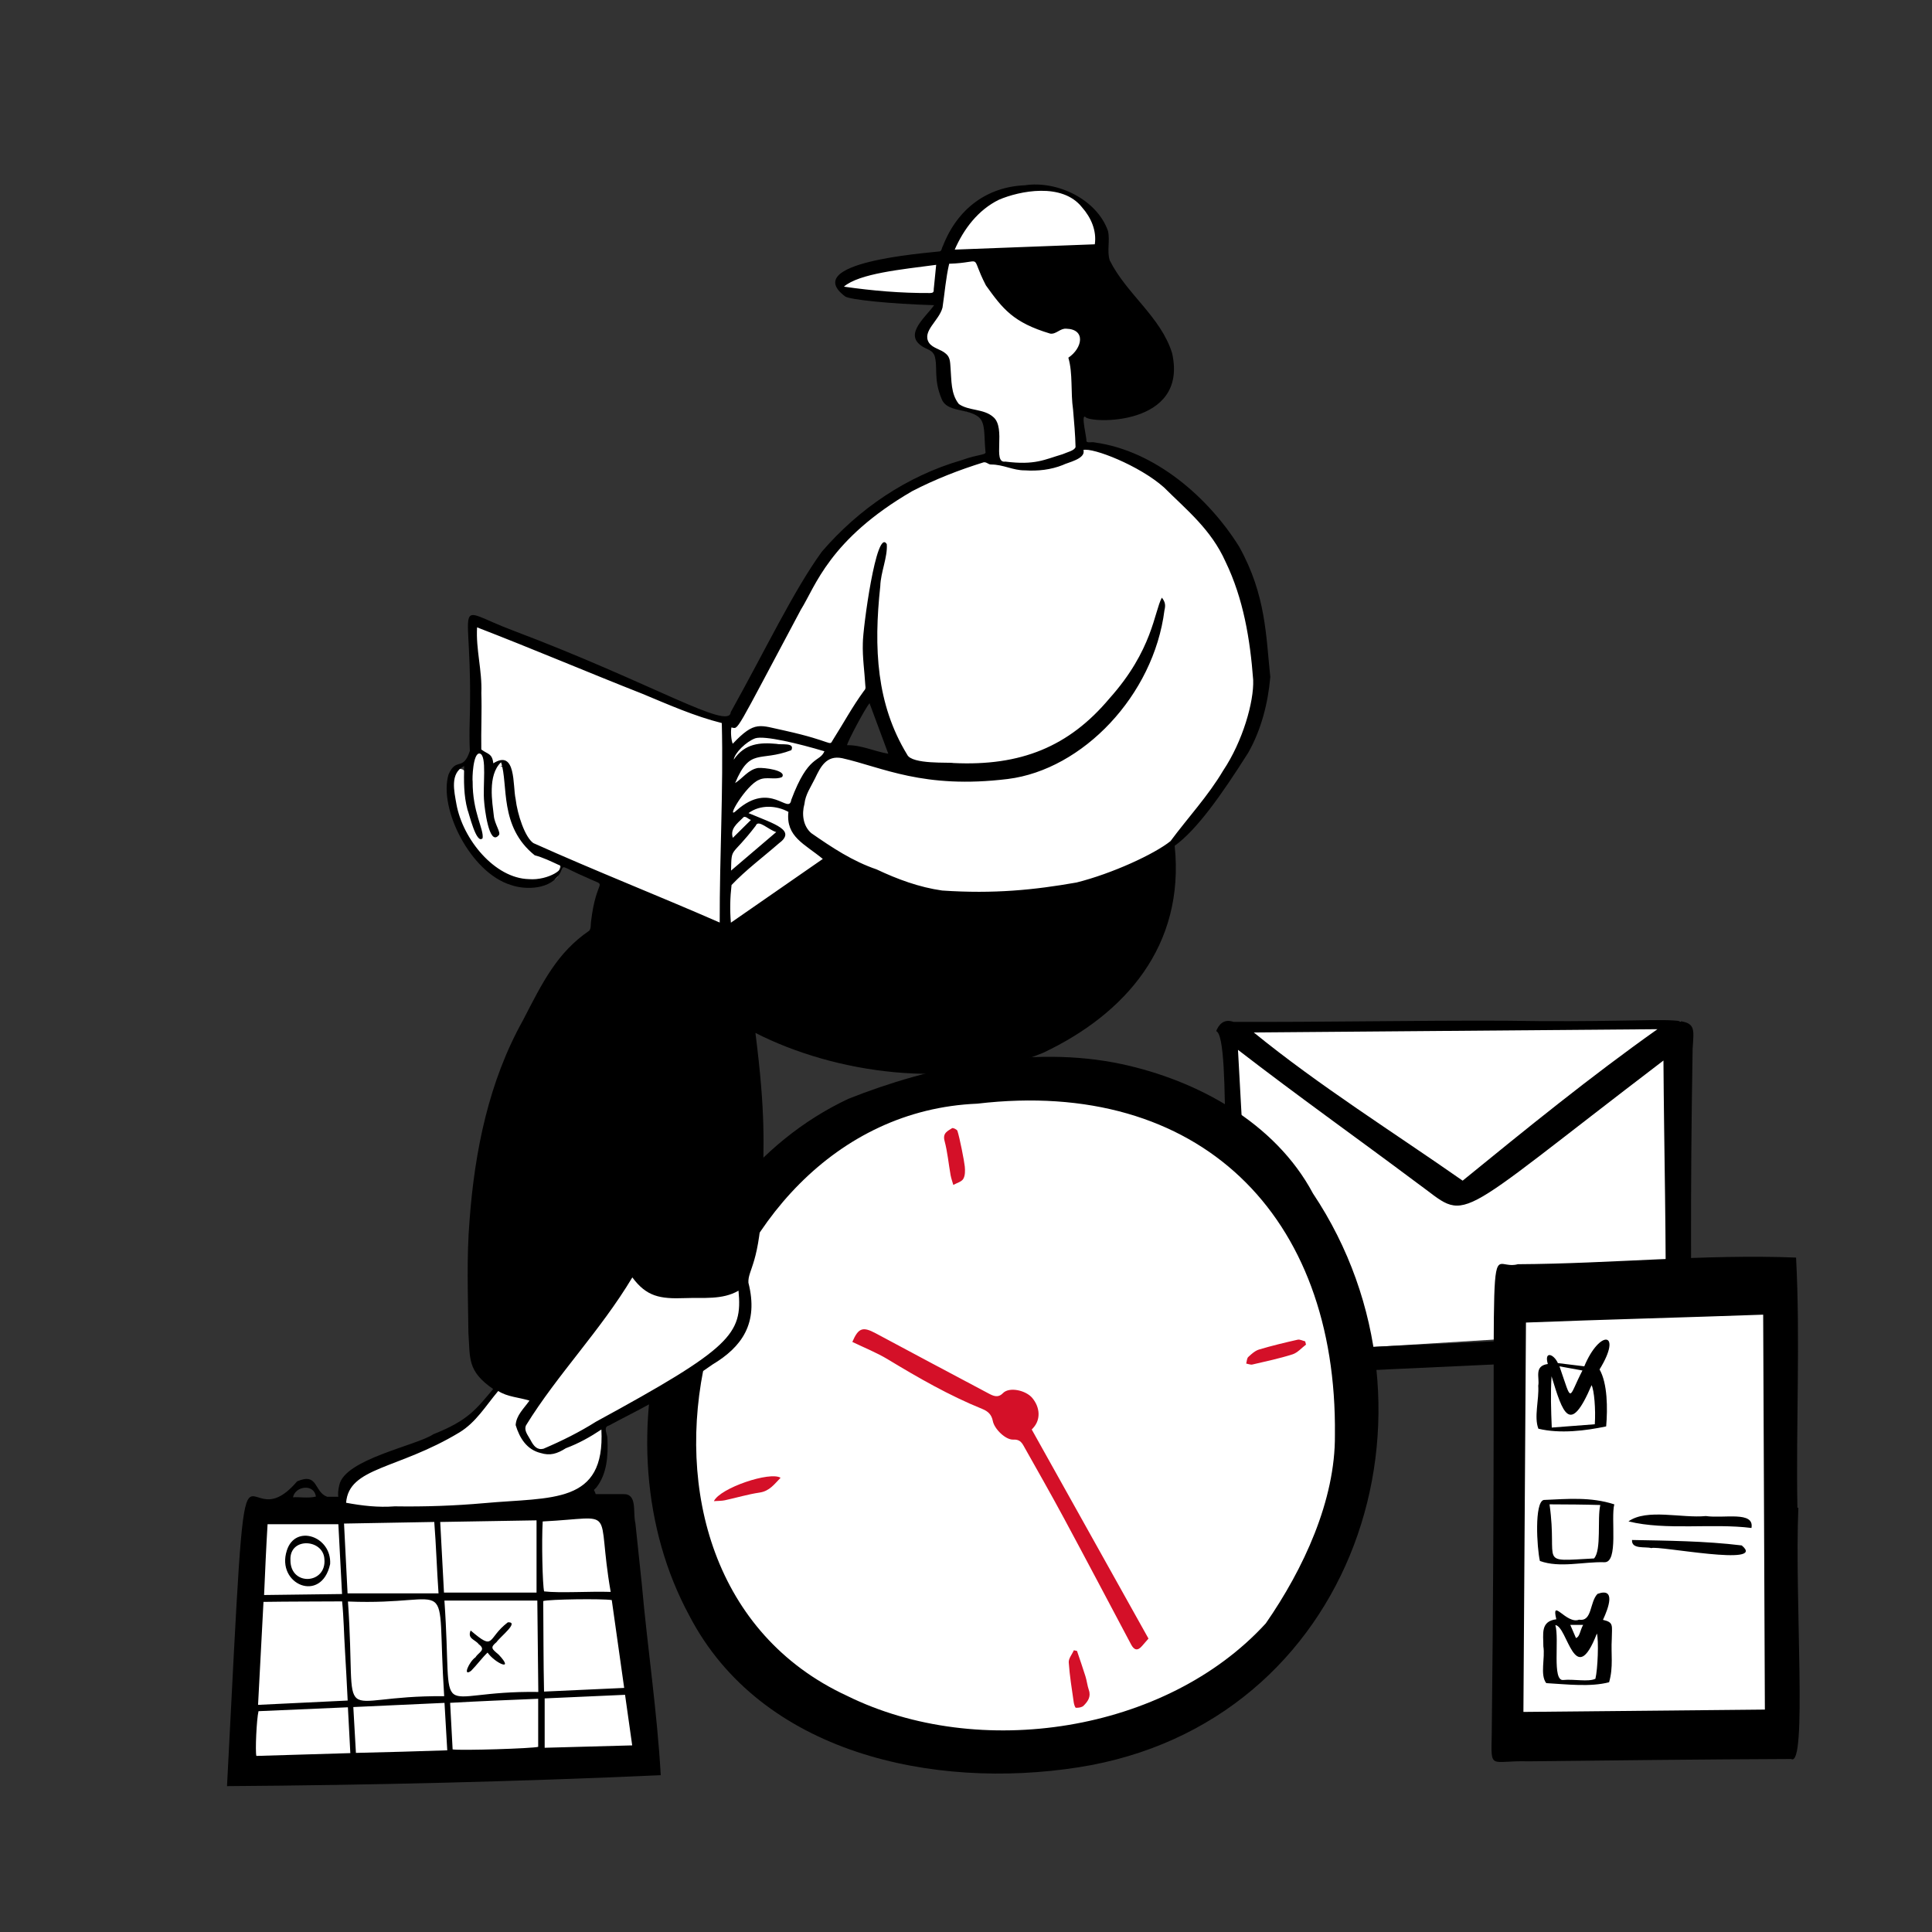
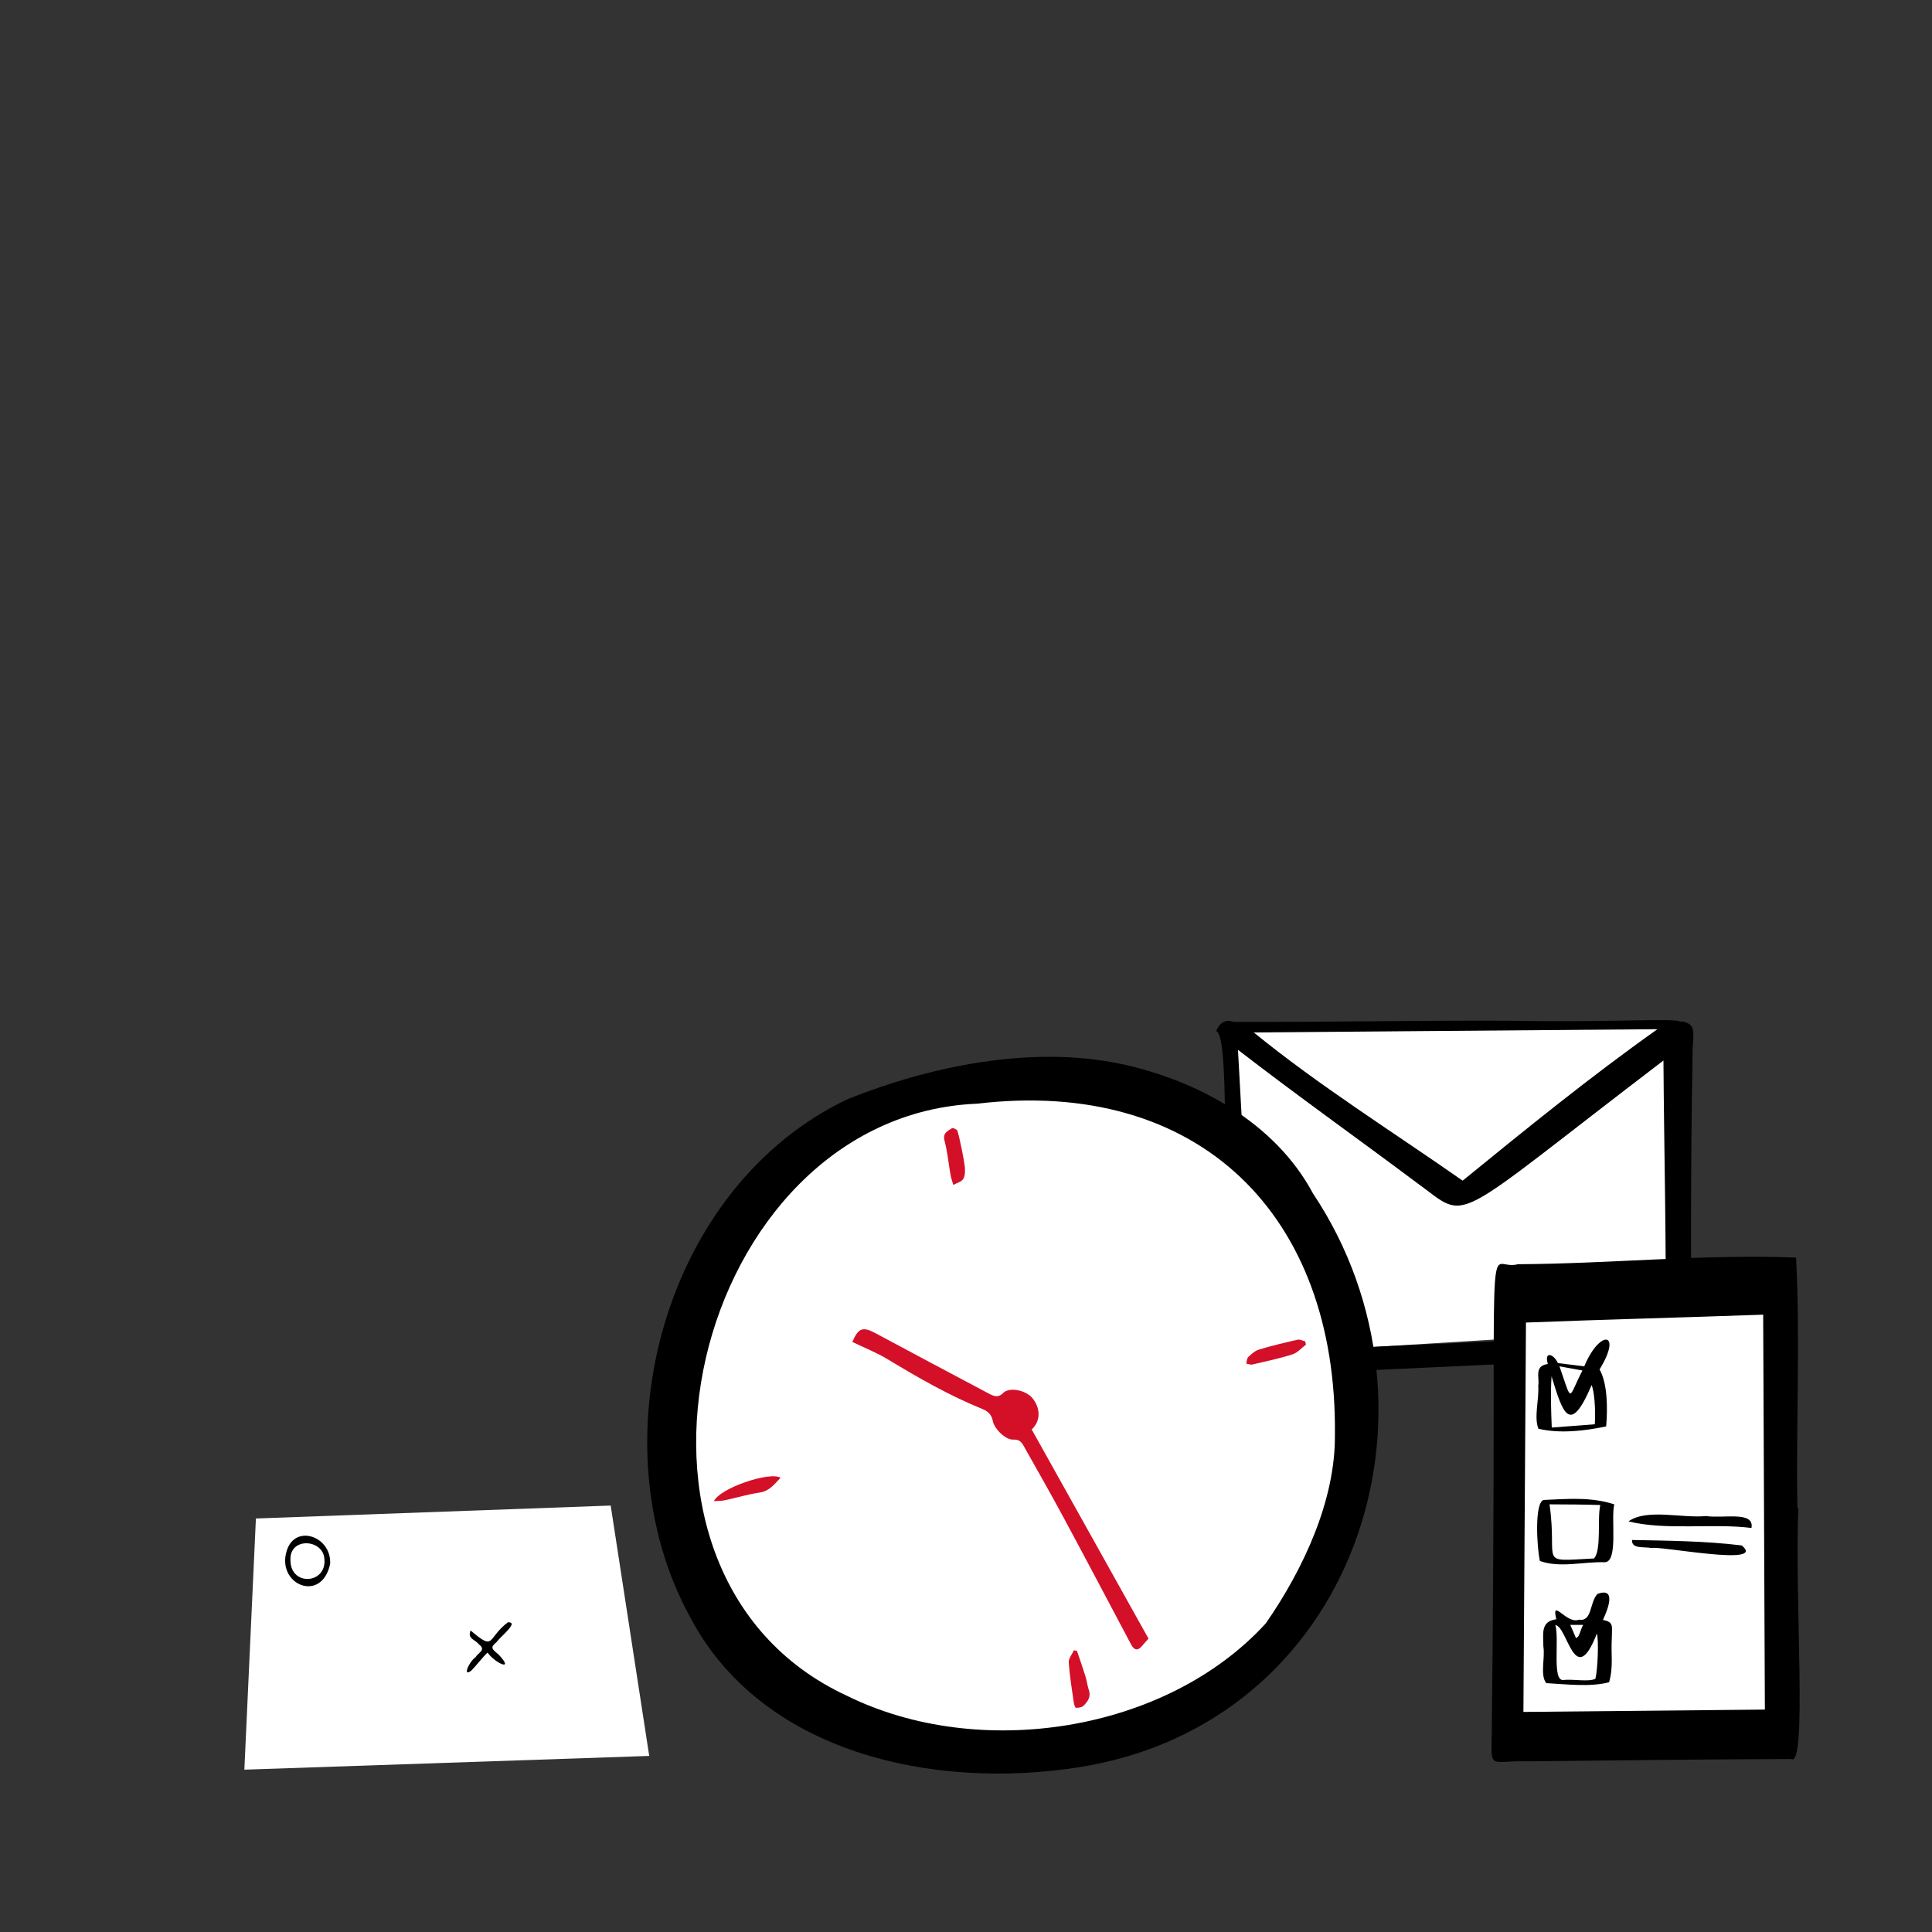
<svg xmlns="http://www.w3.org/2000/svg" width="226" height="226" viewBox="0 0 226 226" fill="none">
  <rect x="0" y="0" width="226" height="226" fill="#333333" stroke="none" />
  <g clip-path="url(#clip0_944_14486)">
    <path d="M143.652 120.391L196.63 119.46V155.351L144.248 158.576L143.652 120.391Z" fill="white" />
    <path d="M142.267 120.616C142.538 119.941 143.09 119.12 144.291 119.536C154.818 119.581 165.418 119.354 176.044 119.399C199.072 119.788 198.305 117.844 197.999 122.672C197.352 160.513 198.882 158.002 195.587 158.544C180.628 159.428 166.196 159.938 151.279 160.743C148.769 160.618 146.233 161.537 144.082 160.598C142.674 143.71 144.122 121.35 142.267 120.616ZM146.857 158.273C162.774 157.257 179.207 156.997 194.828 155.615C194.936 145.203 194.656 134.657 194.586 124.057C168.822 143.7 172.069 142.9 165.695 138.33C158.64 133.054 151.839 128.229 144.816 122.807C145.458 134.529 146.075 146.281 146.857 158.273V158.273ZM146.667 120.776C154.252 126.966 163.054 132.486 171.096 138.111C178.554 132.036 186.035 125.951 193.885 120.392L146.667 120.776V120.776Z" fill="black" />
  </g>
  <g clip-path="url(#clip1_944_14486)">
    <path d="M29.935 177.629L28.584 207.011L75.945 205.403L71.436 176.115L29.935 177.629Z" fill="white" />
-     <path d="M26.555 208.937C29.126 158.953 27.692 181.593 34.757 173.284C37.247 172.213 36.697 174.502 38.263 175.085C39.413 175.084 40.543 175.084 41.851 175.084C42.359 174.899 43.063 175.5 43.325 174.761C43.912 173.065 46.05 172.407 47.352 173.652C48.125 174.848 48.12 175.215 49.742 175.018C51.189 174.91 52.723 175.189 54.204 174.836C55.822 172.815 58.043 172.194 59.515 174.795C60.056 175.087 60.501 174.855 61.392 174.896C62.622 174.719 63.772 175.205 64.914 174.587C66.083 172.695 68.926 172.479 69.686 174.781C70.511 174.781 71.759 174.785 72.873 174.779C74.607 174.708 73.999 176.829 74.327 178.188C74.583 180.618 74.813 182.801 75.072 185.268C75.74 192.762 76.871 200.191 77.292 207.657C60.501 208.41 43.459 208.821 26.555 208.937V208.937ZM51.959 198.416C50.966 183.273 53.636 187.88 40.703 187.34C41.785 202.891 38.622 198.298 51.959 198.416ZM30.187 199.43L40.67 198.925C40.563 196.903 40.477 194.986 40.355 193.072C40.234 191.169 40.213 189.258 40.02 187.326C36.897 187.348 33.876 187.336 30.822 187.384L30.187 199.43ZM62.97 197.92L62.854 187.23H51.987C53.041 202.353 50.185 197.729 62.97 197.92ZM62.763 186.298V177.846L51.495 178.035L51.936 186.298L62.763 186.298ZM63.64 197.877L73.015 197.448L71.563 187.172C70.456 186.99 64.179 187.078 63.547 187.288C63.58 190.78 63.56 194.292 63.64 197.877ZM51.298 186.384C51.098 183.55 51.019 180.808 50.8 178.034L40.244 178.223L40.657 186.384L51.298 186.384ZM71.436 186.216C69.661 176.028 72.438 177.523 63.484 177.975C63.346 180.284 63.462 185.409 63.648 186.157C65.515 186.374 68.975 186.135 71.436 186.216ZM41.33 199.686L41.635 205.049C45.243 204.96 48.753 204.875 52.319 204.747L51.997 199.198L41.33 199.686H41.33ZM63.714 198.674V204.449L73.953 204.17L73.117 198.254L63.714 198.674ZM62.955 198.718C59.454 198.862 56.068 198.999 52.655 199.193L52.947 204.641C53.971 204.795 62.34 204.533 62.955 204.34V198.718ZM30.239 200.169C30.012 201.112 29.842 204.868 29.99 205.403L40.98 205.075L40.697 199.713L30.239 200.169ZM40.012 186.465L39.58 178.3H31.3C31.131 181.09 31.013 183.805 30.892 186.58L40.012 186.465ZM47.364 175.037C46.889 173.467 44.703 173.601 44.134 175.037H47.364ZM36.955 175.065C36.746 173.533 34.55 173.808 34.273 175.152C34.932 175.082 36.057 175.295 36.955 175.065ZM58.661 174.907C57.867 173.646 56.232 173.676 55.339 174.907H58.661ZM65.833 174.748C66.813 174.913 68.434 174.851 68.816 174.65C68.105 173.738 66.876 173.755 65.833 174.748Z" fill="black" />
    <path d="M55.055 190.731C57.956 193.208 56.915 191.672 59.41 189.771C60.791 189.711 58.521 191.452 58.08 192.094C57.301 192.737 57.537 192.879 58.338 193.558C60.262 195.61 57.899 194.552 57.035 193.315C56.476 193.826 55.794 194.752 55.107 195.449C54.066 196.212 54.869 194.373 55.629 193.859C55.97 193.273 56.915 193.025 56.004 192.339C55.588 191.774 54.637 191.712 55.055 190.731ZM38.618 182.959C37.604 187.618 32.262 185.338 33.555 181.366C34.546 178.241 38.81 179.723 38.618 182.959ZM33.975 182.486C33.951 185.588 38.222 185.324 37.947 182.371C37.814 180.011 33.849 179.777 33.975 182.486Z" fill="black" />
  </g>
  <g clip-path="url(#clip2_944_14486)">
    <path d="M157.44 157.857C156.066 148.859 152.206 140.775 145.132 134.866C143.008 132.73 140.583 130.973 137.723 130.014C126.735 125.768 114.193 125.645 103.048 129.552C96.846 131.674 92.46 136.547 88.294 141.362C81.732 149.621 78.957 160.241 79.409 170.707C79.959 192.341 97.001 204.292 117.462 204.68C126.423 204.83 144.633 198.909 149.714 191.261C157.589 179.679 159.5 171.306 157.44 157.857Z" fill="white" />
    <path d="M99.236 128.539C77.737 138.663 69.565 168.557 80.642 189.007C89.027 205.115 109.167 209.391 126.143 206.737C158.559 201.67 170.506 164.94 153.588 139.606C149.153 131.291 140.025 126.369 131.221 124.477C120.651 122.206 108.693 124.768 99.236 128.539ZM114.323 129.104C140.256 126.049 156.445 142.114 156.154 167.857C156.219 175.498 152.474 183.548 148.068 189.899C136.381 202.678 114.489 205.993 99.07 198.366C68.011 183.997 81.045 130.464 114.323 129.104Z" fill="black" />
    <path d="M134.347 191.676C134.017 192.055 133.802 192.297 133.592 192.543C133.08 193.14 132.672 193.043 132.318 192.376C129.694 187.432 127.086 182.481 124.433 177.553C122.907 174.719 121.312 171.922 119.734 169.117C119.484 168.673 119.204 168.362 118.533 168.401C117.654 168.452 116.324 167.178 116.139 166.229C115.994 165.48 115.585 165.091 114.905 164.815C111.035 163.245 107.429 161.175 103.864 159.018C102.545 158.22 101.091 157.647 99.703 156.973C100.416 155.323 100.925 155.157 102.429 155.962C106.835 158.323 111.247 160.674 115.664 163.015C116.194 163.295 116.749 163.558 117.32 162.967C118.072 162.189 120.022 162.641 120.761 163.538C121.666 164.636 121.749 166.033 120.89 167C120.781 167.122 120.671 167.243 120.69 167.221C125.257 175.399 129.788 183.512 134.347 191.676ZM112.858 136.45C112.904 136.934 112.911 137.518 112.68 137.905C112.475 138.248 111.917 138.383 111.515 138.61C111.407 138.225 111.266 137.847 111.196 137.456C110.959 136.124 110.84 134.761 110.492 133.459C110.244 132.534 110.855 132.303 111.372 131.971C111.479 131.903 111.939 132.117 111.995 132.282C112.249 133.03 112.798 135.829 112.858 136.45ZM125.985 193.124C126.318 194.116 126.666 195.103 126.976 196.101C127.139 196.624 127.193 197.18 127.371 197.696C127.646 198.492 127.24 199.05 126.745 199.537C126.549 199.729 126.156 199.783 125.858 199.771C125.761 199.767 125.634 199.359 125.601 199.125C125.382 197.576 125.124 196.027 125.019 194.468C124.987 194.008 125.408 193.517 125.621 193.041L125.985 193.124ZM83.509 175.6C84.244 174.048 90.104 172.088 91.308 172.868C90.588 173.601 90.028 174.424 88.858 174.596C87.486 174.798 86.145 175.206 84.785 175.499C84.425 175.577 84.045 175.561 83.509 175.6ZM152.773 157.289C152.251 157.68 151.784 158.241 151.198 158.427C149.661 158.916 148.074 159.251 146.501 159.617C146.28 159.668 146.019 159.546 145.777 159.505C145.852 159.243 145.849 158.896 146.02 158.736C146.392 158.386 146.816 158.003 147.287 157.861C148.772 157.416 150.283 157.057 151.796 156.714C152.061 156.654 152.382 156.837 152.677 156.908L152.773 157.289Z" fill="#D41028" />
  </g>
  <g clip-path="url(#clip3_944_14486)">
-     <path d="M135.543 71.091C130.902 85.292 120.937 91.26 106.858 88.821C106.81 88.813 106.764 88.794 106.723 88.767C104.524 87.249 103.007 80.167 102.954 79.179C102.954 79.171 102.953 79.164 102.952 79.157C101.655 70.131 104.296 64.023 103.664 63.576C102.277 62.071 100.785 75.364 100.929 75.393C101.155 82.057 101.822 79.483 99.59 83.018C99.587 83.023 99.583 83.028 99.579 83.034C98.631 84.315 97.494 87.039 96.991 86.911C95.047 86.218 93.209 85.797 91.192 85.324C87.948 84.446 87.534 85.271 86.132 86.617C85.935 86.805 85.608 86.692 85.568 86.423C85.523 86.117 85.503 85.766 85.518 85.462C85.527 85.288 85.663 85.139 85.837 85.139C86.303 85.138 86.473 84.695 86.744 84.223C95.908 67.876 95.812 64.305 105.819 57.953C105.828 57.947 105.837 57.942 105.847 57.937C117.261 52.02 115.371 54.943 120.408 55.044C122.114 55.223 126.475 54.069 126.761 52.946C126.805 52.776 126.963 52.664 127.138 52.688C133.22 53.535 138.015 58.342 141.797 62.93C141.805 62.94 141.813 62.951 141.82 62.962C146.036 69.283 147.052 79.339 146.354 82.132C144.871 89.3 140.726 93.372 136.941 98.365C136.921 98.392 136.897 98.415 136.869 98.435C132.757 101.401 126.392 103.376 123.699 103.579C123.691 103.58 123.682 103.581 123.674 103.582C110.838 105.693 103.244 103.485 94.606 97.184C94.581 97.166 94.558 97.145 94.538 97.12C92.573 94.686 96.292 88.077 97.858 88.663C102.905 89.561 107.555 91.697 112.812 91.392C112.823 91.392 112.835 91.392 112.846 91.392C129.386 92.468 136.213 76.269 136.197 71.195C136.195 70.812 135.662 70.727 135.543 71.091Z" fill="white" />
    <path d="M115.061 105.035C112.312 105.035 109.796 104.756 107.411 104.196C102.985 103.157 98.913 101.163 94.207 97.731C94.134 97.678 94.068 97.615 94.011 97.545C92.411 95.563 93.811 91.741 95.315 89.659C96.281 88.322 97.218 87.752 98.027 88.006C99.758 88.317 101.453 88.772 103.093 89.213C106.345 90.087 109.416 90.912 112.773 90.717C112.812 90.715 112.851 90.715 112.89 90.717C118.816 91.103 123.972 89.277 128.215 85.292C131.562 82.149 133.706 78.2 134.754 75.06C129.572 86.799 119.96 91.778 106.743 89.487C106.597 89.463 106.459 89.407 106.338 89.324C103.826 87.589 102.348 80.236 102.279 79.236C101.871 76.389 101.849 73.824 101.992 71.632C101.769 73.223 101.619 74.589 101.598 75.151L101.606 75.37C101.663 77.071 101.751 78.179 101.809 78.912C101.946 80.642 101.937 80.801 101.122 81.953C100.891 82.279 100.576 82.724 100.163 83.379C100.15 83.398 100.137 83.418 100.123 83.437C99.778 83.903 99.392 84.6 99.018 85.275C98.127 86.886 97.636 87.772 96.824 87.567L96.763 87.549C94.928 86.895 93.149 86.478 91.265 86.036L91.014 85.977C88.446 85.282 88.045 85.679 86.973 86.74C86.85 86.863 86.726 86.984 86.6 87.105C86.467 87.234 86.3 87.323 86.119 87.364C85.938 87.404 85.749 87.393 85.573 87.332C85.397 87.273 85.24 87.165 85.121 87.022C85.002 86.88 84.924 86.707 84.898 86.522C84.845 86.167 84.824 85.768 84.841 85.428C84.868 84.895 85.292 84.475 85.812 84.463C85.873 84.398 85.974 84.215 86.043 84.09C86.079 84.023 86.117 83.955 86.156 83.886C88.237 80.174 89.81 77.178 91.197 74.536C95.84 65.692 97.577 62.383 105.456 57.382C105.483 57.364 105.509 57.349 105.536 57.336C114.05 52.922 115.457 53.316 117.587 53.912C118.342 54.123 119.123 54.342 120.421 54.368L120.478 54.372C122.142 54.546 125.773 53.416 126.108 52.767C126.241 52.269 126.721 51.948 127.23 52.019C133.687 52.917 138.686 58.092 142.319 62.501C142.342 62.529 142.363 62.558 142.383 62.587C146.62 68.941 147.804 79.078 147.014 82.282C145.757 88.341 142.709 92.168 139.482 96.218C138.822 97.046 138.14 97.903 137.48 98.773C137.419 98.854 137.347 98.925 137.265 98.984C133.038 102.033 126.612 104.031 123.767 104.252C120.589 104.774 117.716 105.035 115.061 105.035ZM95.04 96.663C99.578 99.968 103.49 101.885 107.721 102.879C112.235 103.938 117.269 103.949 123.564 102.915C123.591 102.91 123.617 102.907 123.644 102.905C126.375 102.699 132.544 100.703 136.431 97.916C137.092 97.046 137.768 96.197 138.423 95.376C141.548 91.452 144.5 87.746 145.69 81.995L145.697 81.968C146.361 79.31 145.375 69.524 141.264 63.348C137.839 59.194 133.169 54.334 127.302 53.397C126.443 54.93 122.042 55.879 120.367 55.72C118.913 55.688 117.976 55.426 117.223 55.215C115.403 54.706 114.201 54.369 106.17 58.531C98.608 63.334 96.916 66.557 92.397 75.164C91.006 77.814 89.429 80.818 87.335 84.553C87.299 84.616 87.264 84.678 87.23 84.741L87.22 84.759C88.112 84.202 89.19 84.082 91.358 84.668L91.575 84.719C93.393 85.145 95.116 85.549 96.911 86.166C97.155 85.846 97.554 85.126 97.833 84.621C98.225 83.913 98.63 83.182 99.025 82.644C99.454 81.966 99.778 81.507 100.016 81.172C100.343 80.709 100.458 80.54 100.498 80.359C100.547 80.132 100.516 79.737 100.459 79.019C100.362 77.844 100.294 76.667 100.255 75.489C100.252 75.476 100.251 75.463 100.249 75.449C100.2 75.03 100.54 71.986 100.967 69.328C101.923 63.385 102.659 63.048 103.055 62.866C103.416 62.701 103.817 62.78 104.116 63.07C104.608 63.477 104.469 64.203 104.15 65.869C103.667 68.397 102.767 73.104 103.622 79.061C103.626 79.088 103.629 79.114 103.631 79.144C103.694 80.322 105.217 86.785 107.048 88.167C113.886 89.338 119.718 88.482 124.386 85.62C129.114 82.721 132.651 77.762 134.9 70.882C134.973 70.652 135.127 70.457 135.332 70.331C135.537 70.205 135.781 70.157 136.019 70.195C136.257 70.231 136.475 70.353 136.632 70.536C136.788 70.719 136.874 70.952 136.874 71.193C136.88 72.942 136.183 75.505 135.011 78.048C134.002 80.237 132.165 83.441 129.144 86.278C125.056 90.117 119.974 92.119 114.367 92.119C113.857 92.119 113.344 92.102 112.827 92.069C109.261 92.272 105.947 91.381 102.742 90.52C101.114 90.082 99.43 89.63 97.74 89.329L97.639 89.304C97.324 89.327 96.335 90.254 95.51 91.998C94.571 93.982 94.389 95.805 95.04 96.663ZM106.159 58.537L106.158 58.537C106.159 58.537 106.159 58.537 106.159 58.537ZM84.44 84.84C84.615 92.355 84.19 99.857 84.19 107.406C84.19 107.461 84.176 107.516 84.15 107.564C84.124 107.613 84.086 107.655 84.039 107.685C83.993 107.715 83.94 107.733 83.884 107.738C83.829 107.742 83.774 107.733 83.723 107.711C76.642 104.607 69.41 101.823 62.363 98.579C62.321 98.56 62.284 98.533 62.253 98.499C58.999 94.968 61.242 87.601 58.075 89.092C58.032 89.113 57.984 89.124 57.935 89.125C57.887 89.126 57.839 89.116 57.794 89.096C57.75 89.076 57.71 89.048 57.678 89.011C57.646 88.975 57.622 88.932 57.608 88.886C57.138 87.392 56.061 88.464 56.298 86.919C56.3 86.906 56.302 86.892 56.302 86.879C56.538 77.52 55.685 75.696 55.768 73.847C55.778 73.618 56.012 73.467 56.226 73.55C70.923 79.289 80.227 83.559 84.186 84.524C84.258 84.541 84.321 84.582 84.367 84.639C84.413 84.696 84.439 84.767 84.44 84.84Z" fill="white" />
    <path d="M83.858 108.416C83.718 108.416 83.579 108.387 83.451 108.33C80.508 107.04 77.485 105.784 74.562 104.568C70.453 102.859 66.204 101.092 62.079 99.194C61.956 99.138 61.846 99.057 61.755 98.958C60.042 97.099 59.735 94.405 59.487 92.24C59.368 91.197 59.205 89.768 58.877 89.585C58.833 89.561 58.675 89.558 58.364 89.704C58.233 89.766 58.09 89.799 57.945 89.802C57.799 89.803 57.655 89.774 57.523 89.716C57.389 89.658 57.271 89.572 57.174 89.463C57.077 89.355 57.005 89.228 56.961 89.089C56.839 88.699 56.733 88.66 56.502 88.575C55.944 88.369 55.452 88.016 55.626 86.839C55.783 80.552 55.442 77.673 55.238 75.952C55.136 75.09 55.062 74.466 55.091 73.817C55.099 73.657 55.144 73.5 55.224 73.361C55.304 73.221 55.416 73.103 55.551 73.015C55.686 72.927 55.84 72.873 56 72.856C56.16 72.84 56.322 72.862 56.473 72.92C62.395 75.233 67.508 77.334 71.616 79.022C77.662 81.507 82.031 83.302 84.347 83.866C84.563 83.919 84.755 84.042 84.894 84.215C85.034 84.388 85.112 84.603 85.117 84.825C85.22 89.239 85.115 93.718 85.014 98.051C84.942 101.115 84.868 104.284 84.867 107.406C84.868 107.574 84.826 107.739 84.746 107.887C84.666 108.035 84.55 108.16 84.41 108.252C84.246 108.359 84.054 108.416 83.858 108.416ZM62.706 97.993C66.789 99.87 71.005 101.623 75.083 103.319C77.853 104.471 80.712 105.659 83.513 106.881C83.521 103.914 83.591 100.92 83.659 98.019C83.758 93.787 83.861 89.415 83.768 85.115C81.319 84.473 77.21 82.784 71.1 80.273C67.105 78.631 62.159 76.599 56.445 74.362C56.461 74.763 56.514 75.208 56.583 75.793C56.791 77.552 57.14 80.496 56.979 86.896C56.978 86.938 56.974 86.98 56.968 87.021C56.948 87.151 56.942 87.238 56.942 87.294L56.97 87.305C57.265 87.414 57.783 87.604 58.123 88.343C58.661 88.16 59.135 88.18 59.536 88.403C60.472 88.924 60.632 90.32 60.833 92.086C61.056 94.035 61.332 96.456 62.706 97.993ZM110.985 31.098C110.999 31.027 111.035 30.962 111.089 30.913C111.142 30.864 111.21 30.834 111.282 30.827C115.501 30.42 113.574 30.359 115.235 33.229C117.705 37.046 119.973 38.257 123.003 39.017C123.049 39.029 123.098 39.032 123.145 39.023C123.765 38.905 124.223 38.324 124.96 38.458C127.354 38.824 126.173 40.818 125.094 41.835C124.999 41.925 124.969 42.06 125.009 42.184C125.599 44.007 125.179 45.989 125.523 47.916C125.525 47.927 125.526 47.938 125.526 47.95C125.686 50.848 125.992 51.829 125.709 52.442C125.676 52.513 125.618 52.571 125.547 52.605C122.998 53.822 120.146 54.469 117.353 53.951C117.264 53.934 117.185 53.883 117.134 53.809C116.336 52.653 117.571 49.564 116.051 48.666C114.717 47.699 112.777 47.998 112.029 47.11C112.016 47.095 112.004 47.078 111.993 47.061C110.622 44.89 111.862 41.942 110.391 41.181C109.831 40.799 108.998 40.657 108.617 40.01C108.605 39.99 108.595 39.969 108.587 39.947C107.967 38.314 110.283 37.177 110.365 35.513C110.427 33.961 110.701 32.591 110.985 31.098Z" fill="white" />
    <path d="M119.327 54.552C118.627 54.552 117.942 54.491 117.276 54.367C117.077 54.33 116.901 54.215 116.785 54.049C116.369 53.445 116.397 52.55 116.427 51.602C116.461 50.529 116.497 49.421 115.836 49.03L115.803 49.008C115.219 48.585 114.482 48.43 113.768 48.28C112.951 48.108 112.179 47.945 111.705 47.383C111.68 47.352 111.657 47.32 111.635 47.287C110.909 46.137 110.857 44.845 110.811 43.706C110.764 42.546 110.709 41.822 110.196 41.557L110.152 41.53C109.992 41.421 109.791 41.328 109.578 41.23C109.107 41.013 108.572 40.766 108.253 40.225C108.229 40.184 108.208 40.141 108.192 40.096C107.764 38.97 108.448 38.056 109.052 37.25C109.494 36.659 109.912 36.101 109.942 35.493C110.002 33.99 110.257 32.655 110.527 31.241L110.57 31.019C110.601 30.858 110.683 30.712 110.804 30.602C110.925 30.491 111.079 30.423 111.242 30.406C111.569 30.375 111.859 30.345 112.117 30.319C114.15 30.112 114.517 30.075 114.846 31.229C114.955 31.608 115.118 32.181 115.596 33.009C117.994 36.711 120.161 37.866 123.09 38.603C123.26 38.565 123.436 38.471 123.621 38.372C123.986 38.177 124.44 37.934 125.036 38.042C126.183 38.217 126.584 38.759 126.716 39.183C127.014 40.138 126.218 41.342 125.427 42.102C125.768 43.188 125.777 44.319 125.786 45.412C125.792 46.217 125.798 47.048 125.94 47.842C125.945 47.87 125.948 47.899 125.95 47.927C126.01 49.014 126.089 49.815 126.152 50.458C126.263 51.574 126.318 52.134 126.094 52.62C126.019 52.781 125.89 52.911 125.73 52.987C123.56 54.023 121.382 54.552 119.327 54.552ZM117.465 53.542C119.892 53.983 122.613 53.532 125.337 52.237C125.449 51.955 125.399 51.444 125.309 50.541C125.248 49.925 125.165 49.083 125.104 47.981C124.952 47.12 124.945 46.255 124.939 45.419C124.93 44.325 124.922 43.291 124.606 42.314C124.514 42.03 124.589 41.729 124.803 41.528C125.461 40.907 126.072 39.963 125.907 39.434C125.798 39.084 125.297 38.937 124.896 38.876C124.594 38.821 124.367 38.932 124.021 39.117C123.79 39.24 123.529 39.38 123.225 39.438C123.117 39.458 123.006 39.454 122.9 39.427C119.835 38.658 117.425 37.392 114.879 33.459L114.868 33.441C114.334 32.518 114.152 31.881 114.032 31.46C113.988 31.306 113.933 31.113 113.897 31.075C113.774 31 113.08 31.071 112.202 31.16C111.96 31.185 111.691 31.212 111.389 31.241L111.359 31.399C111.095 32.781 110.845 34.086 110.788 35.53C110.745 36.4 110.206 37.12 109.73 37.756C109.101 38.595 108.738 39.151 108.983 39.796C109.167 40.109 109.539 40.28 109.933 40.462C110.16 40.567 110.395 40.675 110.609 40.818C111.562 41.328 111.608 42.467 111.656 43.671C111.698 44.705 111.746 45.877 112.351 46.835C112.639 47.178 113.243 47.305 113.943 47.452C114.7 47.611 115.558 47.792 116.284 48.312C117.358 48.962 117.313 50.378 117.274 51.628C117.25 52.38 117.225 53.157 117.465 53.542ZM73.714 149.845C73.835 149.647 74.113 149.631 74.26 149.811C76.105 152.081 78.13 151.869 80.29 151.848C82.287 151.771 84.181 152.026 85.974 151.192C86.182 151.096 86.424 151.241 86.444 151.468C86.844 155.972 83.871 157.851 80.781 159.826C75.713 163.29 72.419 164.704 69.223 166.6C66.527 168.192 63.536 169.71 63.021 169.476C62.265 169.229 61.122 167.228 61.588 166.587C65.336 160.715 70.049 155.799 73.714 149.845Z" fill="white" />
    <path d="M63.117 170.171C62.942 170.171 62.842 170.136 62.771 170.105C61.932 169.8 61.2 168.574 60.944 167.786C60.729 167.126 60.757 166.595 61.026 166.209C62.836 163.374 64.894 160.728 66.884 158.169C69.029 155.411 71.248 152.56 73.136 149.49C73.221 149.353 73.337 149.238 73.476 149.154C73.614 149.071 73.77 149.022 73.931 149.011C74.093 149 74.255 149.029 74.404 149.094C74.552 149.159 74.683 149.258 74.785 149.384C76.29 151.234 77.844 151.21 79.812 151.177C79.966 151.175 80.119 151.173 80.273 151.171C80.749 151.153 81.217 151.153 81.67 151.153C83.098 151.155 84.449 151.154 85.689 150.579C85.835 150.511 85.995 150.479 86.157 150.487C86.318 150.494 86.475 150.54 86.614 150.621C86.755 150.702 86.875 150.816 86.963 150.953C87.05 151.09 87.104 151.246 87.118 151.408C87.552 156.3 84.316 158.369 81.187 160.369L81.154 160.39C77.722 162.736 75.094 164.15 72.776 165.398C71.659 165.999 70.603 166.567 69.568 167.181C65.241 169.739 63.727 170.171 63.117 170.171ZM62.157 166.953C62.08 167.356 62.792 168.62 63.204 168.82C63.694 168.766 65.71 167.889 68.878 166.017C69.936 165.389 71.004 164.815 72.134 164.207C74.424 162.974 77.021 161.576 80.398 159.267L80.457 159.23C83.382 157.36 85.923 155.736 85.798 151.998C84.431 152.508 83.028 152.506 81.67 152.507C81.226 152.506 80.768 152.506 80.316 152.523L80.296 152.524C80.142 152.525 79.988 152.528 79.835 152.53C77.889 152.562 75.881 152.594 74.044 150.596C72.173 153.576 70.029 156.331 67.954 159C65.98 161.538 63.938 164.163 62.159 166.95L62.157 166.953Z" fill="white" />
    <path d="M69.863 167.507C70.082 167.375 70.365 167.53 70.371 167.786C70.548 175.511 64.85 175.149 59.178 175.642C51.224 176.298 44.379 176.528 40.794 175.851C40.709 175.835 40.633 175.786 40.582 175.715C40.532 175.644 40.512 175.556 40.525 175.469C41.013 172.497 44.613 171.835 47.03 170.728C47.037 170.724 47.045 170.721 47.053 170.718C49.437 169.89 51.749 168.776 53.936 167.428C53.95 167.419 53.965 167.409 53.978 167.398C60.321 162.115 55.784 162.33 61.381 163.707C61.623 163.767 61.717 164.061 61.554 164.25C58.65 167.618 62.171 169.987 64.005 170.115C64.029 170.116 64.052 170.116 64.076 170.113C66.133 169.884 68.415 168.382 69.863 167.507Z" fill="white" />
    <path d="M46.876 176.686C44.238 176.686 42.196 176.546 40.716 176.267C40.315 176.191 40.042 175.803 40.108 175.401C40.535 172.796 43.059 171.83 45.287 170.979C45.845 170.765 46.373 170.564 46.853 170.343C46.875 170.334 46.895 170.326 46.916 170.319C49.237 169.512 51.525 168.418 53.714 167.068C56.224 164.977 56.997 163.757 57.369 163.171C57.926 162.292 58.186 162.336 59.322 162.69C59.807 162.841 60.47 163.047 61.483 163.297C61.609 163.327 61.724 163.389 61.819 163.478C61.914 163.566 61.984 163.677 62.023 163.801C62.063 163.924 62.07 164.055 62.044 164.182C62.018 164.309 61.96 164.428 61.875 164.525C60.926 165.625 60.647 166.666 61.044 167.618C61.568 168.873 63.118 169.629 64.035 169.693C65.799 169.496 67.772 168.289 69.212 167.408C69.363 167.316 69.507 167.228 69.644 167.146C69.757 167.076 69.887 167.038 70.02 167.036C70.153 167.033 70.284 167.066 70.4 167.13C70.517 167.194 70.615 167.287 70.684 167.4C70.754 167.514 70.791 167.644 70.794 167.777C70.964 175.197 65.777 175.576 60.762 175.943C60.248 175.981 59.731 176.018 59.214 176.063C54.181 176.479 50.087 176.686 46.876 176.686ZM40.958 175.452C44.144 176.031 50.261 175.954 59.143 175.221C59.662 175.176 60.183 175.137 60.7 175.1C65.704 174.734 70.031 174.418 69.95 167.949L69.654 168.13C68.146 169.052 66.08 170.316 64.123 170.534C64.072 170.539 64.024 170.54 63.976 170.537C62.673 170.446 60.883 169.429 60.263 167.944C59.906 167.088 59.776 165.731 61.141 164.083C60.179 163.843 59.516 163.636 59.071 163.498C58.734 163.393 58.416 163.29 58.31 163.296C58.263 163.342 58.168 163.491 58.084 163.624C57.689 164.246 56.868 165.542 54.249 167.723C54.221 167.747 54.191 167.768 54.159 167.788C51.917 169.17 49.573 170.291 47.192 171.118C46.701 171.344 46.161 171.551 45.59 171.769C43.505 172.566 41.351 173.389 40.958 175.452ZM127.754 28.59L112.202 29.179C111.955 29.188 111.782 28.936 111.881 28.709C115.589 20.22 128.137 20.238 128.077 28.255C128.077 28.342 128.043 28.425 127.983 28.487C127.923 28.55 127.841 28.587 127.754 28.59Z" fill="white" />
    <path d="M112.189 29.602C112.065 29.602 111.943 29.572 111.834 29.514C111.725 29.456 111.631 29.372 111.562 29.27C111.489 29.164 111.445 29.042 111.433 28.914C111.421 28.786 111.441 28.658 111.493 28.54C113.833 23.185 119.378 21.204 123.408 22.06C126.621 22.742 128.524 25.059 128.5 28.258C128.5 28.454 128.423 28.642 128.287 28.782C128.151 28.923 127.966 29.005 127.77 29.013L112.218 29.601C112.208 29.601 112.198 29.602 112.189 29.602ZM121.51 22.712C118.119 22.712 114.19 24.626 112.326 28.751L127.654 28.171C127.642 25.446 125.994 23.474 123.232 22.887C122.684 22.771 122.105 22.712 121.51 22.712ZM53.426 90.441C53.63 90.025 54.255 90.177 54.253 90.641C54.235 94.68 55.844 98.995 56.469 98.029C56.386 96.436 55.427 94.651 55.362 92.936C55.192 92.038 55.218 87.482 56.267 88.229C57.111 89.698 56.365 91.763 56.621 93.461C56.653 94.903 57.289 98.411 58.071 97.898C58.964 97.634 57.762 96.262 57.819 95.665C57.486 93.766 57.319 91.533 57.953 90.097C58.13 89.698 58.719 89.779 58.786 90.209C59.65 95.725 59.333 99.16 65.283 101.163C65.416 101.208 65.016 102.001 65.049 102.137C65.288 103.119 61.988 103.08 61.488 102.809C55.532 102.245 51.993 93.375 53.426 90.441Z" fill="white" />
    <path d="M62.847 103.225C62.228 103.225 61.668 103.157 61.422 103.058C58.782 102.79 56.278 100.869 54.545 97.782C53 95.029 52.433 91.895 53.198 90.33C53.342 90.037 53.652 89.889 53.97 89.963C54.293 90.038 54.508 90.311 54.507 90.642C54.491 94.189 55.671 97.485 56.204 97.878C56.142 97.186 55.923 96.456 55.691 95.685C55.423 94.795 55.147 93.875 55.109 92.963C54.993 92.288 54.878 88.544 55.764 87.978C55.879 87.904 56.118 87.811 56.415 88.023L56.46 88.055L56.487 88.103C57.044 89.071 56.959 90.256 56.877 91.401C56.828 92.086 56.778 92.795 56.872 93.423L56.875 93.455C56.912 95.124 57.525 97.617 57.916 97.695C57.916 97.695 57.922 97.692 57.932 97.686L57.963 97.665L57.999 97.655C58.107 97.623 58.126 97.581 58.132 97.567C58.21 97.397 58.009 96.957 57.863 96.635C57.704 96.286 57.553 95.955 57.564 95.679C57.122 93.144 57.175 91.232 57.721 89.995C57.847 89.708 58.13 89.549 58.441 89.59C58.59 89.609 58.729 89.675 58.837 89.78C58.944 89.885 59.015 90.022 59.037 90.17C59.143 90.844 59.23 91.482 59.315 92.099C59.922 96.536 60.288 99.214 65.365 100.923C65.438 100.947 65.498 101 65.532 101.071C65.608 101.23 65.545 101.42 65.407 101.8C65.37 101.901 65.316 102.049 65.303 102.111C65.352 102.363 65.254 102.598 65.025 102.774C64.596 103.105 63.67 103.225 62.847 103.225ZM53.654 90.553C52.957 91.98 53.518 94.916 54.988 97.534C56.647 100.49 59.025 102.321 61.512 102.557L61.563 102.562L61.609 102.586C61.939 102.765 64.135 102.819 64.716 102.372C64.825 102.288 64.811 102.233 64.803 102.197C64.772 102.07 64.819 101.93 64.93 101.626C64.965 101.533 64.997 101.439 65.028 101.344C59.818 99.529 59.416 96.591 58.811 92.168C58.727 91.553 58.64 90.918 58.535 90.248C58.516 90.121 58.408 90.097 58.376 90.093C58.335 90.088 58.235 90.088 58.186 90.199C57.686 91.332 57.646 93.207 58.069 95.621L58.075 95.655L58.072 95.689C58.058 95.838 58.2 96.15 58.325 96.425C58.543 96.903 58.768 97.398 58.594 97.777C58.518 97.945 58.377 98.064 58.177 98.13C58.014 98.223 57.836 98.227 57.67 98.14C56.78 97.673 56.39 94.331 56.367 93.482C56.267 92.803 56.32 92.072 56.37 91.365C56.449 90.27 56.523 89.235 56.077 88.409C56.05 88.397 56.041 88.403 56.037 88.405C55.558 88.712 55.426 91.909 55.611 92.888L55.616 92.926C55.648 93.779 55.917 94.674 56.177 95.539C56.425 96.363 56.681 97.214 56.723 98.015L56.727 98.097L56.682 98.166C56.547 98.375 56.34 98.462 56.127 98.399C55.138 98.105 53.984 93.899 53.999 90.639C53.999 90.501 53.889 90.465 53.855 90.457C53.813 90.448 53.711 90.438 53.654 90.553ZM95.884 100.729L85.99 107.591C85.773 107.741 85.476 107.595 85.463 107.332C85.391 105.841 85.4 104.111 85.633 103.47C85.649 103.425 85.678 103.385 85.713 103.352C92.004 97.275 94.518 97.961 88.17 95.364C87.901 95.254 87.888 94.874 88.15 94.752C89.971 93.902 92.516 94.771 92.231 95.232C91.886 97.682 94.214 98.866 95.902 100.192C96.079 100.33 96.069 100.601 95.884 100.729Z" fill="white" />
    <path d="M85.798 108.327C85.538 108.327 85.288 108.227 85.1 108.048C84.912 107.869 84.8 107.625 84.787 107.366C84.73 106.197 84.681 104.107 84.996 103.239C85.048 103.097 85.132 102.97 85.242 102.866C86.9 101.264 88.31 100.117 89.34 99.28C90.183 98.594 91.054 97.886 91.173 97.589C90.915 97.219 89.115 96.482 87.913 95.99C87.73 95.915 87.574 95.789 87.462 95.627C87.35 95.464 87.288 95.273 87.284 95.076C87.279 94.881 87.331 94.688 87.434 94.522C87.537 94.355 87.686 94.222 87.863 94.139C89.598 93.329 92.024 93.812 92.688 94.557C92.909 94.806 92.981 95.121 92.891 95.404C92.722 96.9 93.802 97.81 95.459 99.017C95.746 99.226 96.042 99.442 96.32 99.66C96.444 99.758 96.544 99.883 96.61 100.026C96.677 100.169 96.71 100.326 96.705 100.483C96.7 100.642 96.658 100.797 96.583 100.936C96.507 101.075 96.4 101.195 96.27 101.285L86.376 108.147C86.206 108.264 86.004 108.327 85.798 108.327ZM86.245 103.778C86.139 104.174 86.067 105.174 86.115 106.68L95.112 100.441C94.962 100.33 94.812 100.219 94.661 100.11C93.897 99.553 93.04 98.929 92.414 98.139C92.131 98.754 91.374 99.37 90.195 100.329C89.197 101.141 87.835 102.248 86.245 103.778ZM89.323 95.108C90.3 95.516 91.031 95.847 91.547 96.173C91.515 95.908 91.51 95.641 91.533 95.374C91.153 95.195 90.242 94.975 89.323 95.108Z" fill="white" />
    <path d="M85.833 88.864C87.456 85.17 90.462 86.452 92.089 86.776C95.978 87.762 96.782 87.59 96.225 88.249C92.341 91.22 93.056 93.969 92.15 94.053C87.273 91.438 84.421 97.48 86.369 93.776L86.37 93.775C89.027 89.643 89.957 91.623 91.51 90.858L91.51 90.858C91.825 90.057 90.409 90.146 89.914 89.942C87.98 89.35 87.21 90.8 85.991 91.603C87.752 87.138 89.767 89.146 92.597 87.716C93.269 86.669 88.874 86.997 88.584 87.051C87.011 87.333 86.631 87.891 85.833 88.864Z" fill="white" />
    <path d="M85.713 96.122C85.372 96.122 85.156 95.943 85.055 95.861C84.848 95.69 84.411 95.201 84.826 94.349C84.89 94.217 84.982 94.044 85.121 93.782C85.189 93.654 85.268 93.507 85.357 93.337L83.691 94.435L84.622 92.075L81.603 95.754L84.825 88.422C86.628 84.32 90.067 85.159 91.719 85.563C91.933 85.615 92.135 85.664 92.304 85.698L92.36 85.71C93.534 86.008 94.427 86.2 95.079 86.34C96.503 86.645 97.153 86.784 97.418 87.556C97.577 88.021 97.459 88.493 97.067 88.958L96.99 89.049L96.895 89.122C94.658 90.832 94.158 92.382 93.826 93.407C93.602 94.101 93.295 95.051 92.252 95.148L91.922 95.178L91.63 95.022C89.447 93.851 87.851 94.765 86.704 95.692C86.301 96.019 85.971 96.122 85.713 96.122ZM89.635 92.267C90.338 92.267 91.044 92.4 91.753 92.666C91.832 92.422 91.926 92.136 92.052 91.817L91.997 91.844C91.254 92.21 90.593 92.169 90.111 92.14C89.794 92.12 89.496 92.102 89.133 92.29C89.3 92.275 89.468 92.267 89.635 92.267ZM91.639 89.228C91.965 89.363 92.267 89.575 92.468 89.928C92.579 90.124 92.643 90.344 92.654 90.57C93.037 89.909 93.57 89.181 94.337 88.429C94.076 88.373 93.816 88.316 93.556 88.257C93.546 88.275 93.535 88.292 93.524 88.309L93.362 88.562L93.094 88.698C92.631 88.931 92.143 89.109 91.639 89.228ZM99.574 33.031C102.429 31.565 105.865 31.553 109.062 31.053C109.113 31.045 109.166 31.049 109.216 31.064C109.265 31.08 109.31 31.107 109.348 31.143C109.385 31.179 109.414 31.224 109.431 31.273C109.448 31.322 109.453 31.374 109.447 31.426C109.235 33.146 109.491 34.354 108.735 34.286C105.63 34.304 102.702 34.06 99.683 33.663C99.355 33.62 99.281 33.182 99.574 33.031Z" fill="white" />
    <path d="M108.793 34.965C108.767 34.965 108.739 34.964 108.711 34.962C105.873 34.98 102.974 34.778 99.594 34.334C99.38 34.306 99.18 34.211 99.025 34.061C98.869 33.912 98.765 33.717 98.729 33.504C98.691 33.291 98.723 33.072 98.819 32.879C98.916 32.685 99.072 32.528 99.264 32.43C101.506 31.278 104.056 30.983 106.523 30.698C107.328 30.605 108.161 30.509 108.957 30.384C109.112 30.359 109.271 30.371 109.42 30.418C109.57 30.465 109.706 30.547 109.818 30.656C109.932 30.765 110.018 30.899 110.07 31.047C110.122 31.195 110.139 31.353 110.119 31.509C110.06 31.986 110.039 32.427 110.021 32.816C109.979 33.69 109.948 34.321 109.504 34.708C109.365 34.829 109.133 34.965 108.793 34.965ZM101.001 33.145C103.762 33.47 106.206 33.618 108.601 33.61C108.636 33.405 108.653 33.05 108.668 32.751C108.682 32.458 108.697 32.137 108.728 31.787C108.045 31.885 107.352 31.965 106.678 32.043C104.75 32.265 102.769 32.494 101.001 33.145ZM85.49 101.121C85.599 98.974 87.433 98.184 88.479 96.504C88.559 96.377 88.711 96.31 88.855 96.356C89.354 96.516 89.826 96.862 90.332 97.125C90.544 97.235 90.581 97.523 90.399 97.678L86.043 101.39C85.821 101.579 85.475 101.413 85.49 101.121Z" fill="white" />
    <path d="M85.826 102.147C85.673 102.147 85.52 102.112 85.377 102.042C85.2 101.955 85.052 101.819 84.952 101.649C84.852 101.479 84.804 101.284 84.814 101.087C84.897 99.442 85.816 98.492 86.705 97.574C87.152 97.112 87.574 96.677 87.904 96.147C88.15 95.752 88.626 95.573 89.061 95.712C89.463 95.84 89.823 96.052 90.171 96.257C90.335 96.353 90.489 96.444 90.644 96.525C90.792 96.601 90.919 96.713 91.014 96.85C91.108 96.987 91.168 97.145 91.186 97.311C91.205 97.475 91.183 97.641 91.123 97.795C91.062 97.949 90.964 98.086 90.838 98.193L86.483 101.905C86.3 102.061 86.067 102.147 85.826 102.147ZM88.898 97.1C88.525 97.641 88.096 98.084 87.679 98.515C87.117 99.095 86.636 99.591 86.374 100.219L89.585 97.482L89.484 97.423C89.28 97.303 89.084 97.188 88.898 97.1ZM72.223 149.844L72.178 148.348C72.168 148.011 72.606 147.873 72.792 148.155C73.564 149.327 73.784 148.855 72.818 150.044C72.623 150.285 72.233 150.154 72.223 149.844Z" fill="white" />
    <path d="M72.562 150.845C72.45 150.845 72.34 150.827 72.234 150.791C72.037 150.726 71.866 150.603 71.743 150.437C71.62 150.271 71.551 150.071 71.546 149.865L71.501 148.368C71.493 148.148 71.557 147.931 71.685 147.752C71.813 147.572 71.996 147.439 72.207 147.374C72.417 147.307 72.644 147.31 72.852 147.384C73.059 147.457 73.237 147.598 73.357 147.783C73.522 148.033 73.657 148.197 73.765 148.329C74.406 149.11 74.139 149.505 73.572 150.193C73.505 150.274 73.429 150.365 73.344 150.47C73.25 150.587 73.131 150.682 72.996 150.746C72.861 150.811 72.712 150.845 72.562 150.845ZM87.529 96.224L86.305 97.435C86.058 97.679 85.642 97.431 85.748 97.101C85.992 96.339 86.707 95.605 87.332 95.653C87.613 95.674 87.729 96.026 87.529 96.224Z" fill="white" />
    <path d="M86.069 98.209C85.881 98.209 85.697 98.157 85.537 98.058C85.344 97.941 85.197 97.763 85.118 97.552C85.039 97.34 85.034 97.109 85.103 96.894C85.425 95.892 86.366 94.901 87.384 94.978C87.777 95.008 88.107 95.259 88.244 95.631C88.311 95.814 88.324 96.012 88.282 96.203C88.24 96.393 88.144 96.567 88.006 96.704L86.781 97.916C86.592 98.104 86.336 98.209 86.069 98.209Z" fill="white" />
    <path d="M148.595 79.192C148.336 82.222 147.538 85.362 146.02 88.041C142.83 93.085 139.97 97.094 137.41 98.94C138.625 110.674 131.597 118.614 122.059 123.138C111.376 127.606 97.596 125.546 88.369 120.827C89.572 130.362 89.347 133.726 89.195 139.753C88.919 147.912 87.469 148.474 87.547 150.047C88.761 154.806 86.779 157.56 83.345 159.619C77.584 163.676 74.478 164.994 71.245 166.75C70.477 166.937 71.092 167.77 71.055 168.34C71.14 170.274 71.017 172.409 69.753 174.015C69.102 174.642 68.559 175.295 67.759 175.667C64.949 176.59 61.964 176.724 59.01 176.952C51.918 177.329 44.233 177.452 42.648 177.038C40.344 176.852 39.112 176.057 39.693 173.713C40.328 170.684 48.73 169.099 50.691 167.775C54.783 166.15 55.669 164.869 57.689 162.486C54.61 160.354 55.014 158.882 54.793 155.925C54.748 151.521 54.567 147.117 54.929 142.719C55.534 134.636 57.173 126.524 61.168 119.367C63.47 114.901 65.167 111.436 68.934 108.867C69.158 108.544 69.077 108.252 69.132 107.838C69.785 102.309 71.281 103.925 68.675 102.673C65.493 101.317 66.008 101.058 65.559 102.05C64.505 104.073 61.496 104.131 59.78 103.527C55.043 102.106 51.275 94.548 52.472 90.586C53.39 88.514 54.154 90.29 54.961 87.844C54.911 86.817 54.906 85.588 54.94 84.509C55.408 69.505 52.397 70.907 60.09 73.787C76.256 79.891 85.329 85.502 85.477 83.307C89.556 75.99 92.822 69.106 96.143 64.526C100.46 59.515 106.068 55.7 112.429 53.847C114.594 53.069 115.439 53.266 115.274 52.799C115.084 50.881 115.316 49.474 114.458 48.767C113.155 47.746 110.755 48.238 110.16 46.684C109.144 44.308 109.754 42.919 109.305 41.555C109.118 41.18 108.899 41.024 108.483 40.835C105.285 39.431 108.154 37.274 109.272 35.7C104.021 35.541 99.46 35.053 98.877 34.686C93.535 30.708 108.019 29.633 109.825 29.418C110.186 29.432 110.135 29.036 110.306 28.758C112.028 24.352 115.527 21.854 119.872 21.674C123.701 21.095 128.314 23.338 129.607 27.014C129.869 28.163 129.461 29.369 129.816 30.46C131.756 34.367 135.784 37.058 137.106 41.3C139.065 49.962 127.462 49.524 126.972 48.782C126.394 48.35 127.166 51.378 127.078 51.542C127.093 51.895 127.774 51.65 128.043 51.754C135.181 52.732 141.431 58.288 144.958 63.956C148.102 69.602 148.088 74.42 148.595 79.192ZM135.911 69.912C136.325 70.431 136.351 70.823 136.215 71.384C134.955 81.349 126.648 90.027 117.907 91.122C108.005 92.342 103.187 89.74 98.51 88.69C96.655 88.314 95.974 89.728 95.336 91.063C94.848 92.063 94.216 92.927 94.099 94.055C93.772 95.221 93.933 96.621 94.899 97.457C97.336 99.15 99.735 100.744 102.539 101.697C104.985 102.856 107.538 103.793 110.209 104.171C116.299 104.584 121.004 104.098 125.928 103.233C130.073 102.198 135.012 99.924 136.922 98.393C138.974 95.623 141.322 93.114 143.081 90.142C145.375 86.717 146.692 82.081 146.594 79.537C146.237 74.787 145.452 70.034 143.355 65.698C141.665 61.926 138.837 59.682 136.154 57.01C133.263 54.443 127.841 52.339 126.731 52.637C127.066 53.688 124.841 54.104 124.332 54.392C122.934 54.954 121.401 55.12 119.906 55.022C118.503 55.042 117.38 54.332 115.924 54.336C115.614 54.343 115.406 54.022 115.061 54.082C112.194 54.972 109.401 56.058 106.695 57.459C96.977 63.11 95.384 68.611 93.683 71.319C85.768 86.148 86.451 85.248 85.559 85.095C85.454 85.637 85.538 86.602 85.713 87.003C88.336 84.233 88.863 84.856 91.802 85.466C97.565 86.747 96.972 87.357 97.421 86.568C98.678 84.588 99.712 82.661 101.045 80.839C101.24 80.619 101.277 80.538 101.224 80.188C101.125 78.475 100.88 76.937 100.932 75.238C100.924 73.597 102.518 61.632 103.733 63.651C103.846 65.164 103.019 66.938 102.973 68.558C102.187 75.83 102.521 82.382 106.118 88.274C106.66 89.449 111.072 89.141 111.51 89.256C119.423 89.644 125.06 87.331 129.791 81.689C134.858 76.025 135.008 71.557 135.911 69.912ZM84.434 84.581C81.222 83.775 78.209 82.431 75.142 81.157C68.633 78.592 62.327 75.906 55.808 73.387C55.65 75.927 56.42 78.493 56.306 81.057C56.376 83.277 56.263 85.427 56.301 87.671C57.058 88.249 57.568 88.098 57.706 89.291C60.395 87.59 59.97 91.938 60.311 93.433C60.531 95.298 61.405 97.93 62.388 98.621C69.623 101.872 76.936 104.743 84.19 107.916C84.17 100.127 84.629 92.365 84.434 84.581ZM111.032 30.851C110.637 32.538 110.512 34.263 110.252 35.979C109.863 37.515 107.824 38.735 108.663 40.085C109.13 40.771 110.065 40.83 110.667 41.393C111.151 41.797 111.141 42.376 111.189 42.996C111.315 44.481 111.205 46.062 112.164 47.262C113.333 48.081 115.069 47.786 116.187 48.78C117.736 50.068 116.035 54.229 117.598 53.996C121.082 54.436 122.174 53.76 124.287 53.138C124.818 52.895 125.683 52.725 125.815 52.292C125.781 50.832 125.649 49.374 125.525 47.922C125.226 45.878 125.517 43.692 124.973 41.843C126.617 40.737 127.055 38.512 124.726 38.45C124.015 38.391 123.55 39.125 122.857 39.026C118.52 37.733 117.305 36.135 115.328 33.382C113.331 29.52 115.274 30.722 111.032 30.851ZM73.968 149.428C70.222 155.683 65.212 160.767 61.533 166.732C61.263 167.354 61.76 167.886 62.059 168.448C62.436 169.182 62.845 169.642 63.567 169.472C65.776 168.527 67.754 167.541 69.716 166.306C85.56 157.678 86.869 156.073 86.389 150.979C84.49 152.085 82.238 151.763 80.122 151.849C77.171 151.96 75.631 151.661 73.968 149.428ZM70.348 167.222C69.019 168.105 67.707 168.842 66.195 169.407C65.168 170.057 64.351 170.318 63.227 169.965C61.616 169.568 60.787 168.226 60.32 166.704C60.396 165.547 61.266 164.787 61.935 163.839C60.692 163.452 59.344 163.408 58.279 162.715C56.813 164.457 55.688 166.376 53.742 167.561C46.525 171.92 40.81 171.598 40.486 175.789C42.38 176.138 44.227 176.358 46.177 176.208C49.705 176.262 53.161 176.143 56.68 175.831C64.554 175.113 70.8 176.017 70.348 167.222ZM128.068 28.578C128.3 26.994 127.634 25.448 126.563 24.242C124.25 21.32 119.255 22.33 116.84 23.37C114.422 24.561 112.747 26.762 111.681 29.198L128.068 28.578ZM54.295 89.609C52.59 90.455 53.134 92.57 53.395 94.085C54.139 98.168 57.853 102.743 61.87 102.838C64.151 103.023 66.423 101.5 65.308 101.154C64.365 100.72 63.535 100.311 62.548 100.048C58.357 96.687 59.486 91.795 58.612 89.167C57 90.689 57.602 93.924 57.764 95.411C57.849 96.41 58.662 97.44 58.335 97.71C57.183 99.067 56.667 94.299 56.642 93.85C56.435 91.982 57.012 88.318 56.107 88.144C55.315 88.053 55.229 91.164 55.289 91.419C55.263 95.014 56.623 96.985 56.453 98.052C55.721 98.86 54.854 95.071 54.686 94.715C54.233 93.009 54.259 91.389 54.295 89.609ZM96.249 100.476C94.111 98.706 91.903 97.888 92.227 94.972C90.834 94.212 88.942 94.092 87.559 95.115C90.675 96.423 93.207 97.125 91.077 98.683C89.227 100.296 87.255 101.758 85.573 103.53C85.4 105.009 85.371 106.461 85.498 107.932C89.103 105.432 92.662 102.963 96.249 100.476ZM85.833 88.864C87.138 86.937 88.937 86.843 90.808 87.012C91.395 87.162 93.021 86.818 92.567 87.755C88.832 89.176 87.758 87.391 85.991 91.603C86.854 91.066 87.547 90.017 88.671 89.835C89.379 89.772 92.05 90.114 91.487 90.892C90.7 91.273 89.635 90.806 88.795 91.221C87.265 91.81 84.703 96.191 86.191 94.777C90.157 91.289 92.282 95.376 92.56 93.564C94.569 88.21 95.848 89.234 96.439 87.884C93.412 86.973 89.418 86.019 88.353 86.363C87.295 86.743 85.933 88.077 85.833 88.864ZM98.715 33.531C102.044 34.009 105.371 34.299 108.791 34.278C109.363 34.26 109.173 34.025 109.251 33.589L109.511 30.979C105.397 31.524 100.521 31.99 98.715 33.531ZM101.715 82.258C101.229 82.825 99.163 86.681 99.085 87.171C100.749 87.139 102.221 87.88 103.909 88.17M85.516 101.84L90.803 97.333C89.941 97.103 88.685 95.788 88.405 96.591C85.503 100.384 85.576 98.926 85.516 101.84ZM72.136 146.951L72.251 150.77L72.136 146.951ZM87.844 95.913C87.552 95.86 87.159 95.314 86.894 95.675C86.187 96.365 85.384 96.98 85.726 98.008L87.844 95.913Z" fill="black" />
  </g>
  <g clip-path="url(#clip4_944_14486)">
    <path d="M178.205 151.45H208.61V203.776H176.296L178.205 151.45Z" fill="white" />
    <path d="M210.366 176.379C209.912 187.004 211.442 206.869 209.524 205.762C199.341 205.801 189.073 205.921 178.764 206.036C174.317 205.905 174.403 207.161 174.499 202.906C175.233 138.422 173.535 149.014 177.549 147.885C188.596 147.824 199.375 146.684 210.099 147.107C210.604 156.753 210.078 166.634 210.257 176.379H210.366ZM206.45 199.982L206.252 153.786C196.943 154.119 187.745 154.349 178.503 154.708L178.205 200.256L206.45 199.982V199.982Z" fill="black" />
    <path d="M181.061 159.558C180.608 157.995 181.745 158.365 182.238 159.451C183.037 159.548 184.296 159.704 185.325 159.829C187.144 155.453 189.839 155.766 187.111 160.192C188.05 161.837 188.063 164.76 187.885 166.856C185.472 167.366 182.506 167.739 179.957 167.127C179.419 165.755 180.054 163.718 179.939 162.096C180.126 161.181 179.4 159.786 181.061 159.557L181.061 159.558ZM186.555 166.607C186.674 164.875 186.482 162.607 186.178 162.033C183.624 168.022 182.806 165.278 181.496 160.998C181.371 162.991 181.437 164.965 181.521 166.992L186.555 166.607ZM182.423 159.829C183.972 164.292 183.381 163.641 185.11 160.316L182.423 159.829ZM182.051 189.418C181.43 186.79 183.24 190.057 184.716 189.464C186.27 189.728 185.937 187.397 186.875 186.447C189.051 185.66 188.165 188.085 187.51 189.486C188.809 189.78 188.552 190.144 188.541 191.741C188.434 193.48 188.747 194.971 188.228 196.786C186.02 197.359 183.328 197.026 180.875 196.887C180.121 195.907 180.765 193.967 180.537 192.585C180.542 191.128 180.172 189.661 182.051 189.418ZM181.941 190.1C182.427 191.751 181.531 196.659 182.864 196.521C184.083 196.39 185.789 196.779 186.627 196.379C186.907 195.231 187.026 191.871 186.8 191.085C184.208 197.764 183.376 190.219 181.941 190.1L181.941 190.1ZM184.351 191.611C184.8 191.489 184.81 190.759 185.192 190.077H183.689L184.351 191.611ZM188.837 175.975C188.402 177.581 189.361 182.818 187.672 182.745C185.199 182.674 182.462 183.443 180.133 182.598C179.779 181.061 179.473 175.704 180.587 175.461C183.365 175.343 186.053 175.079 188.837 175.975ZM187.199 176.052C185.335 175.994 183.333 175.98 181.26 175.973C182.258 183.027 179.73 182.656 186.464 182.303C187.364 181.313 186.82 177.645 187.199 176.052ZM204.881 178.738C200.347 178.16 194.911 179.058 190.494 177.969C192.624 176.437 196.754 177.622 199.547 177.343C201.648 177.653 205.249 176.719 204.881 178.738V178.738ZM190.91 180.144C195.007 180.225 199.417 180.253 203.743 180.78C206.835 183.334 193.925 180.753 193.167 181.093C192.482 180.886 190.83 181.27 190.91 180.144Z" fill="black" />
  </g>
  <defs>
    <clipPath id="clip0_944_14486">
      <rect width="55.822" height="41.697" fill="white" transform="translate(142.267 119.328)" />
    </clipPath>
    <clipPath id="clip1_944_14486">
      <rect width="50.737" height="35.934" fill="white" transform="translate(26.555 173.003)" />
    </clipPath>
    <clipPath id="clip2_944_14486">
      <rect width="85.541" height="83.846" fill="white" transform="translate(75.71 123.622)" />
    </clipPath>
    <clipPath id="clip3_944_14486">
-       <rect width="109.045" height="155.714" fill="white" transform="translate(39.55 21.583)" />
-     </clipPath>
+       </clipPath>
    <clipPath id="clip4_944_14486">
      <rect width="36.047" height="59.099" fill="white" transform="translate(174.472 147.013)" />
    </clipPath>
  </defs>
</svg>